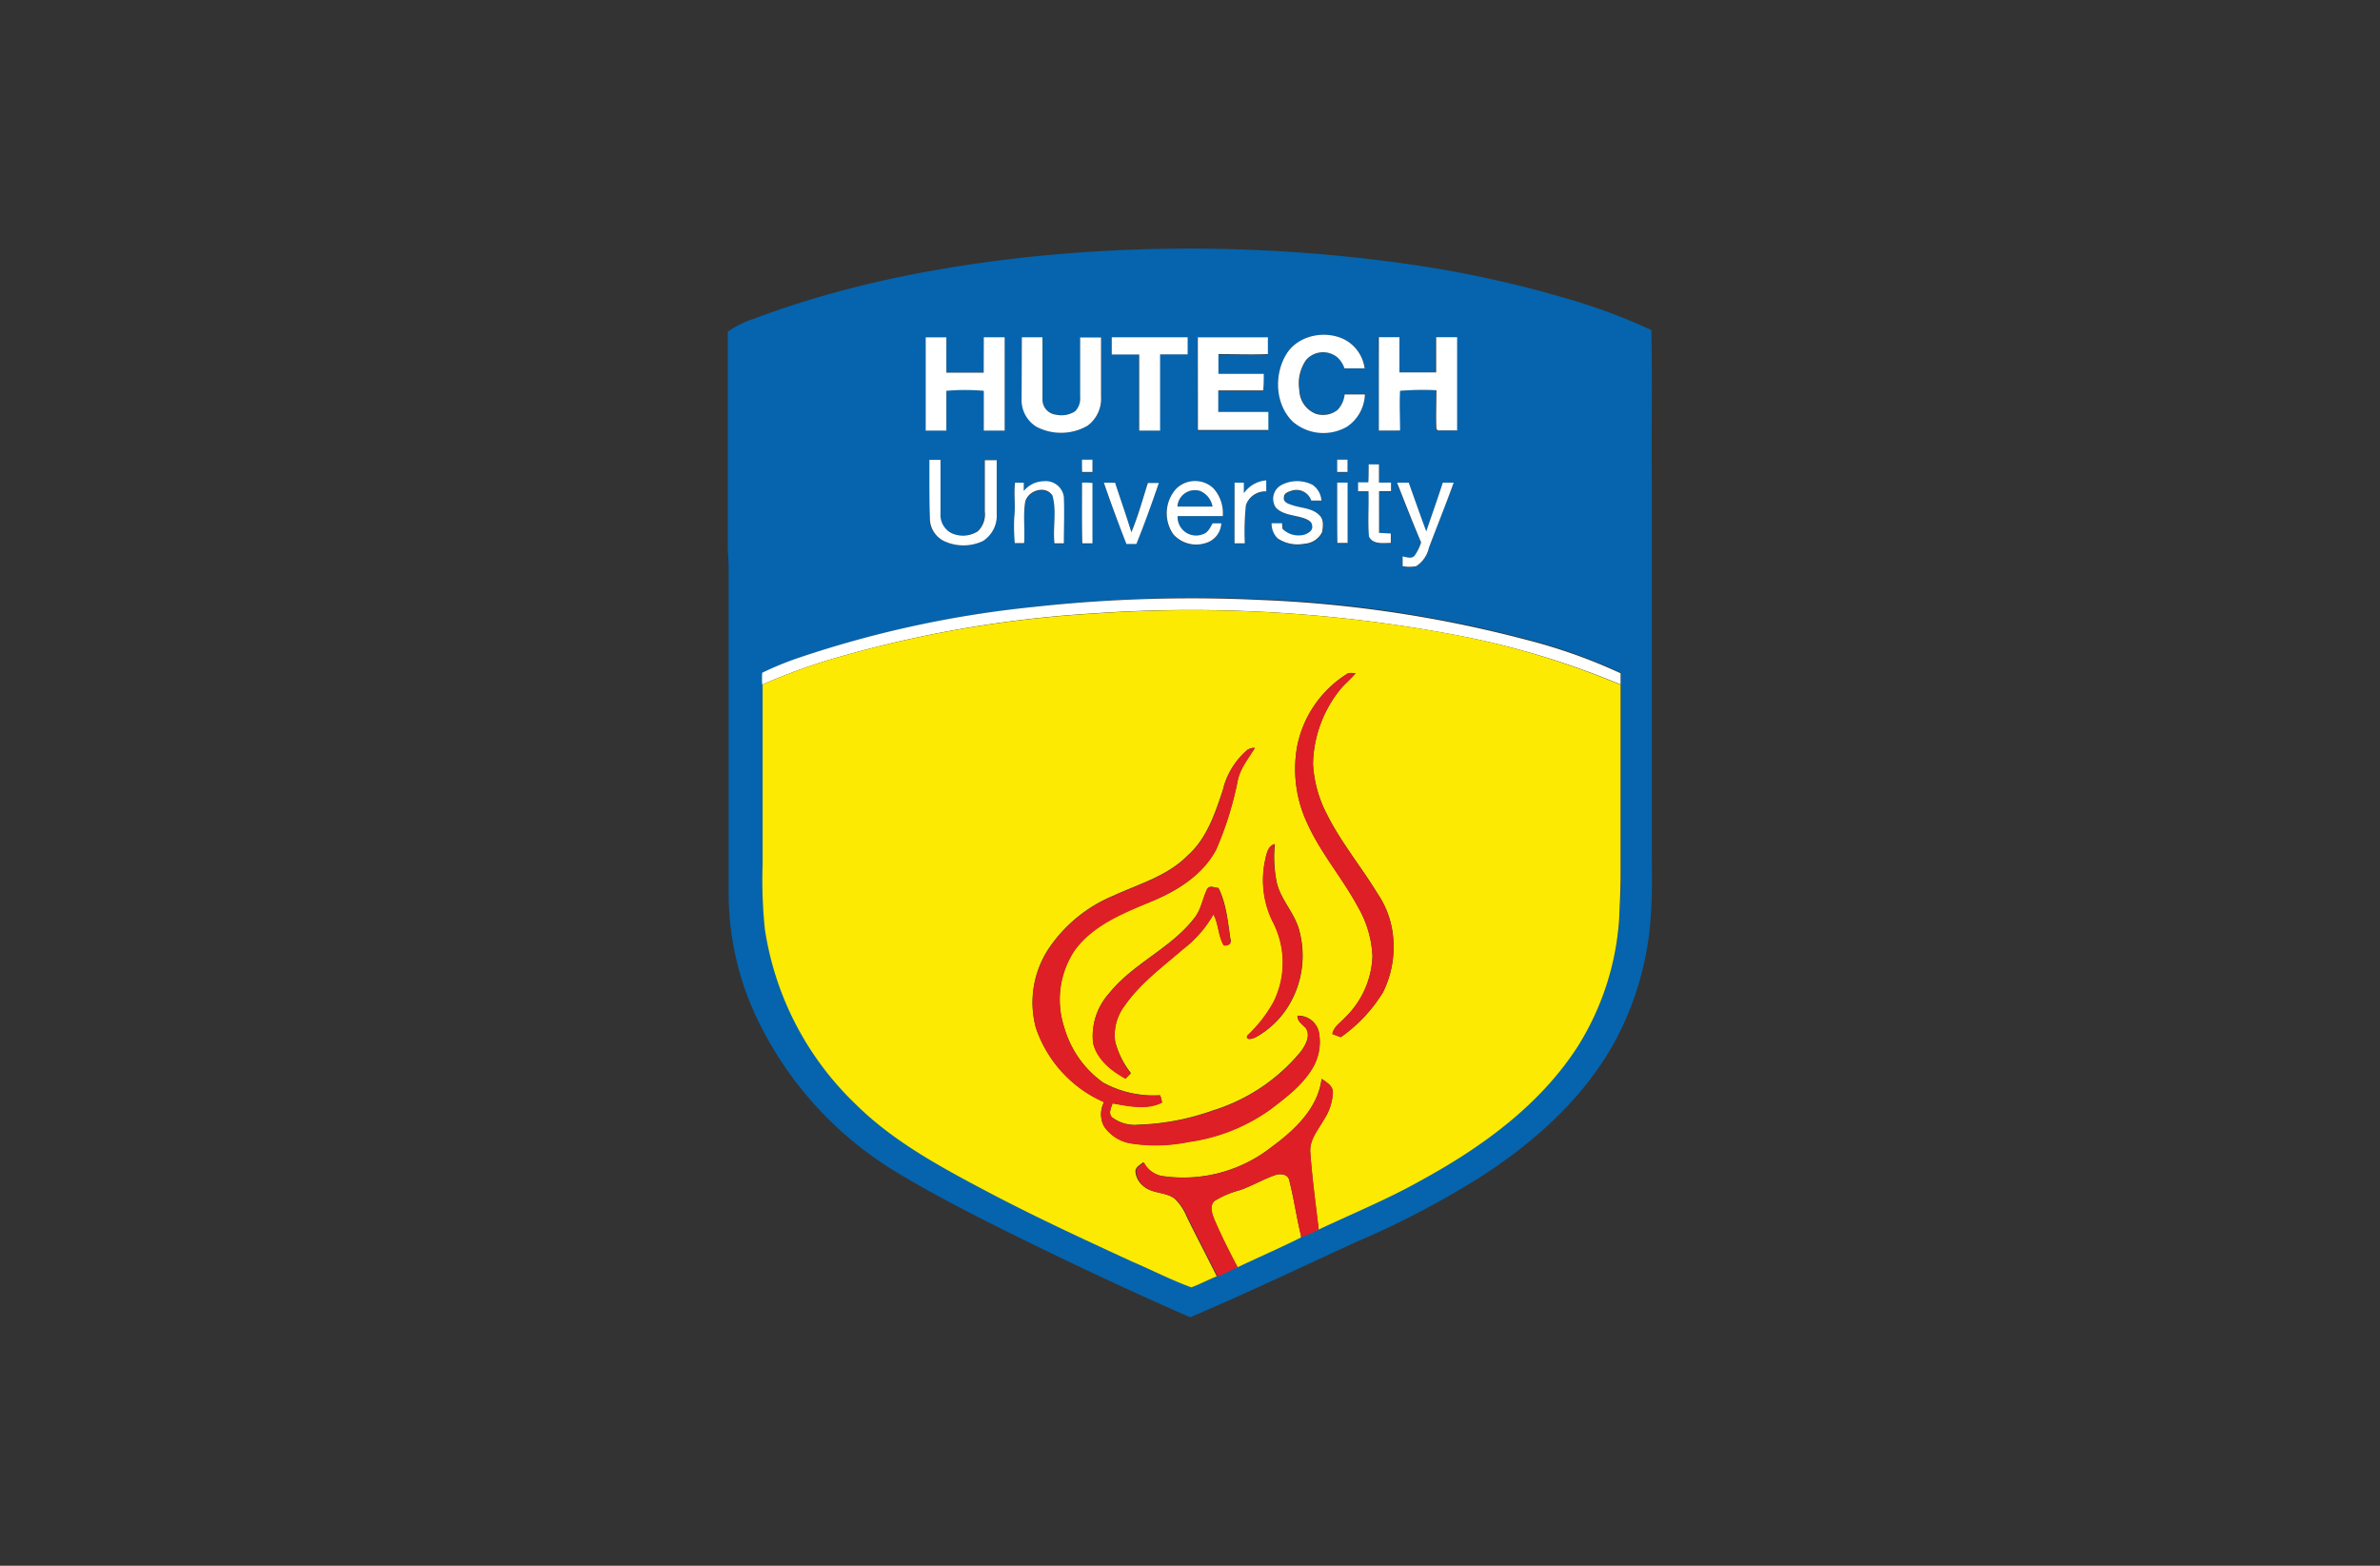
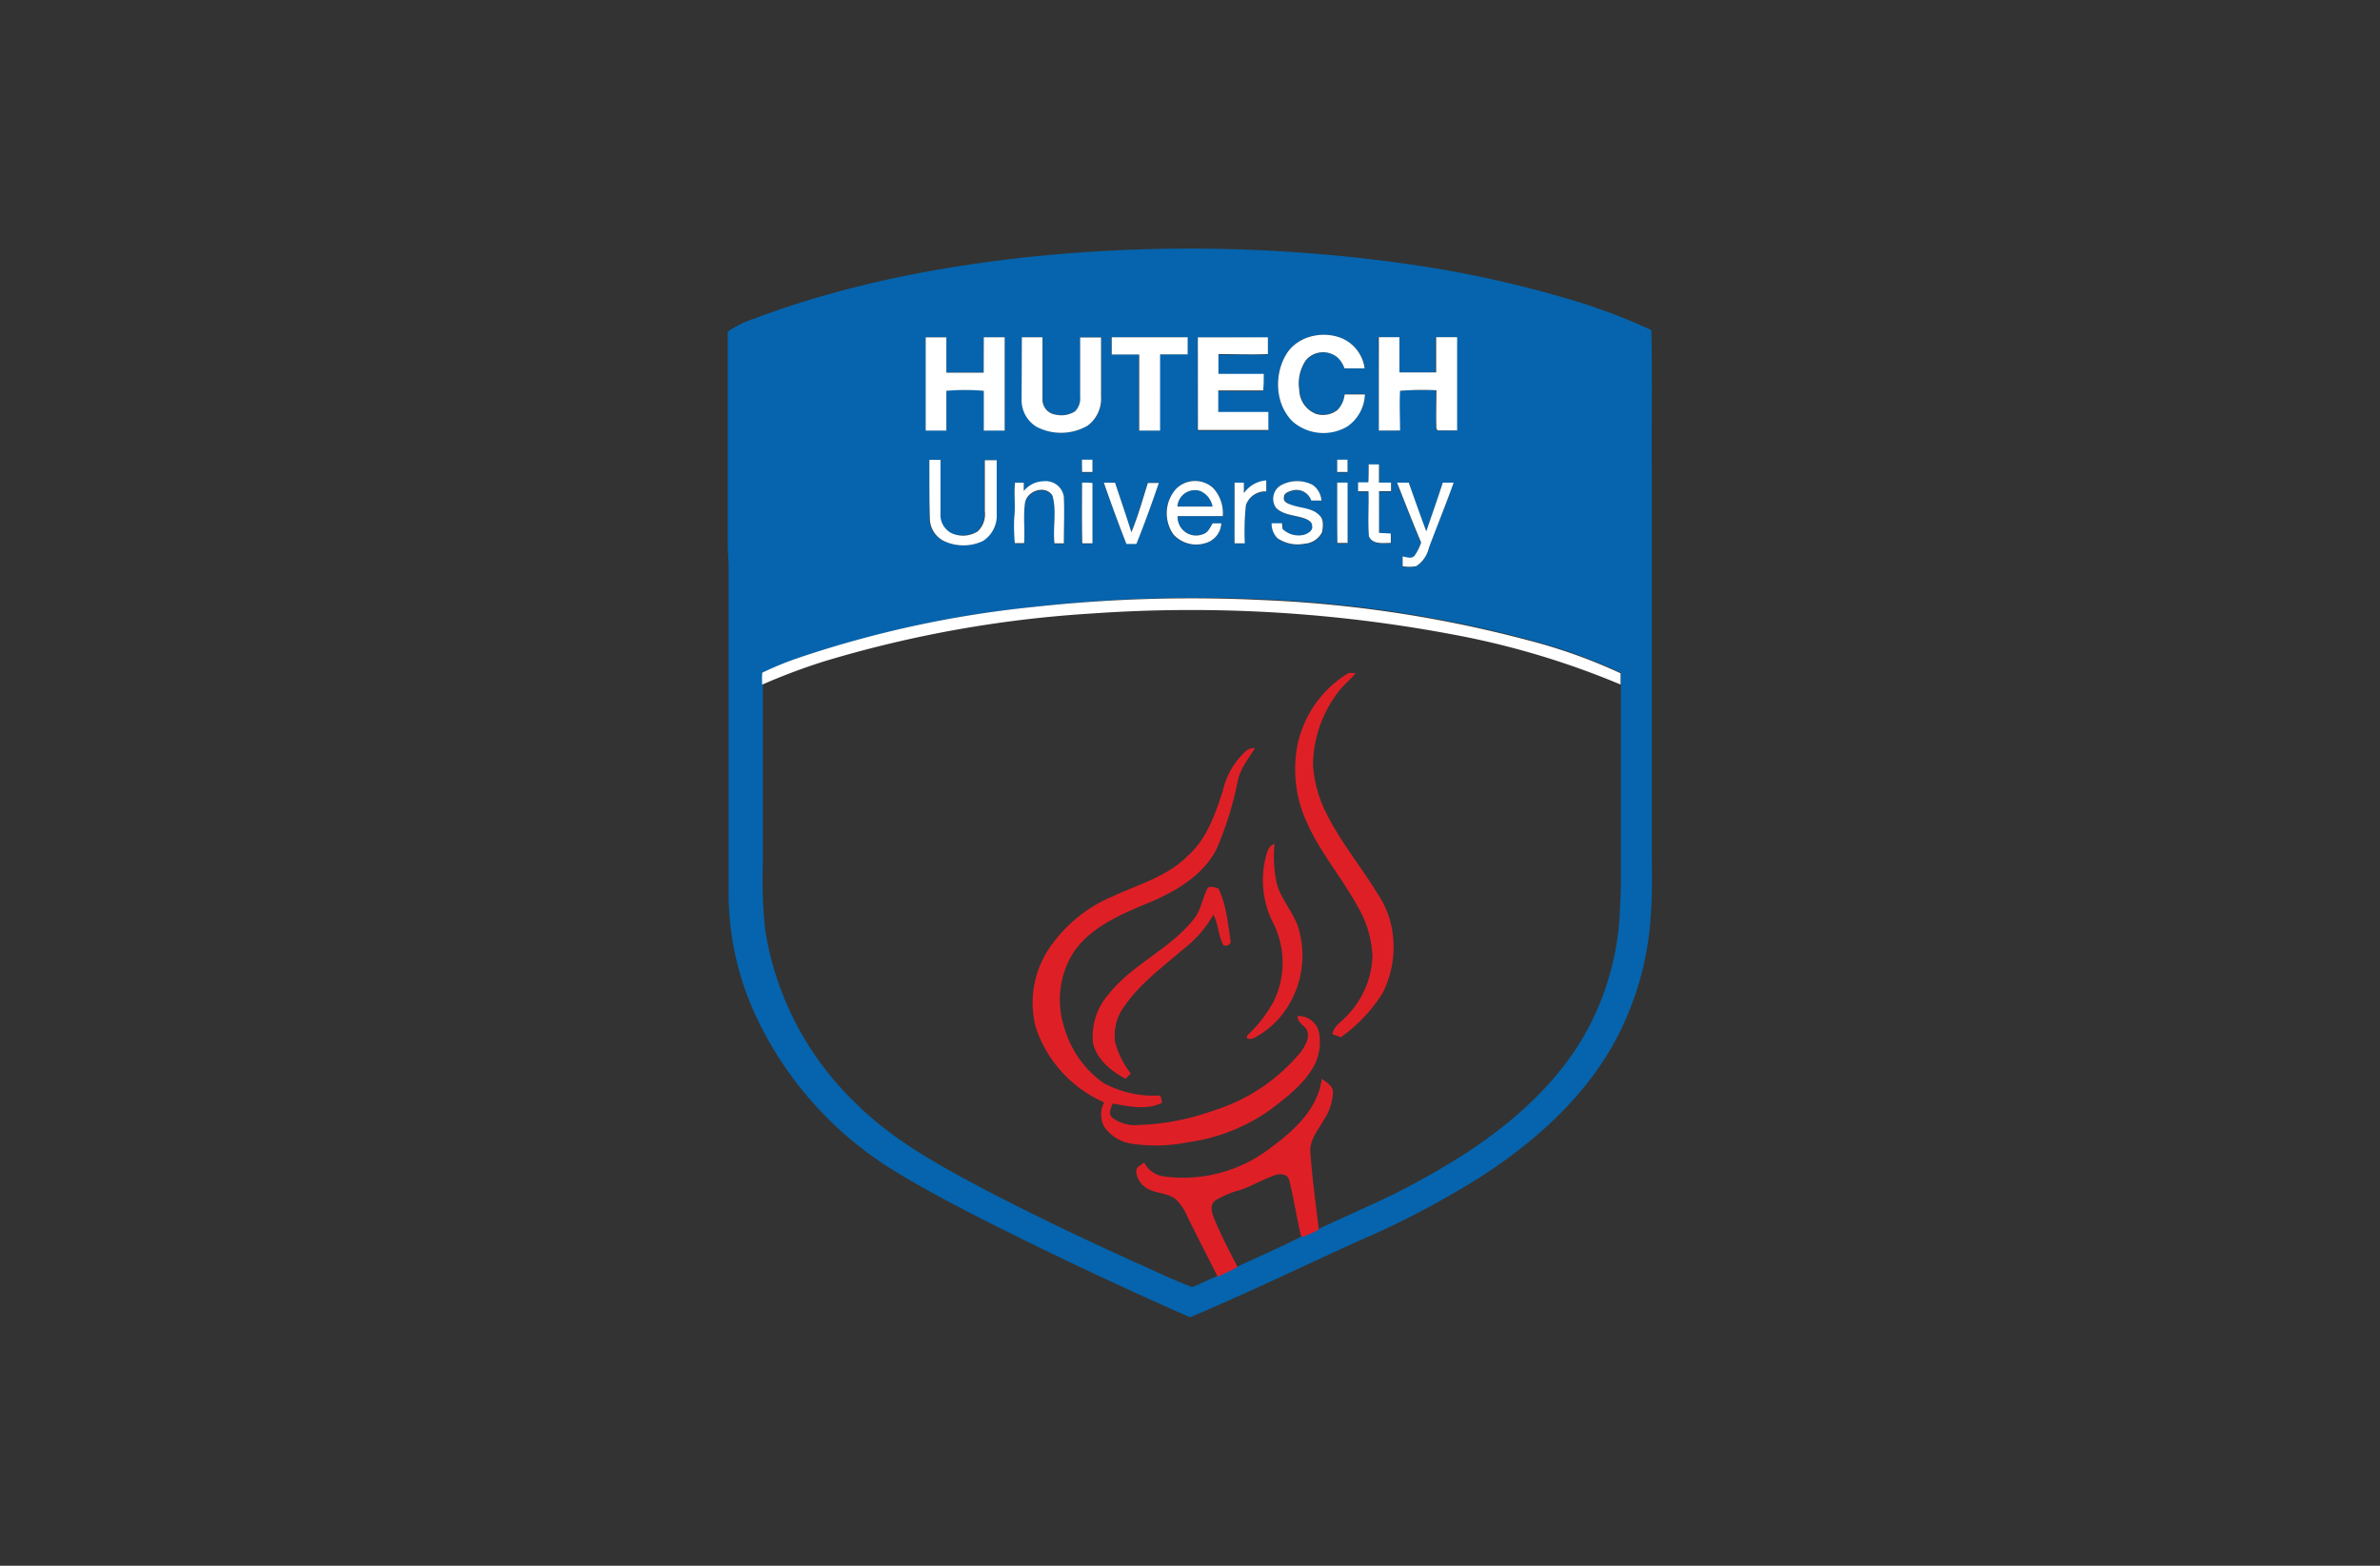
<svg xmlns="http://www.w3.org/2000/svg" viewBox="0 0 304 200">
  <rect x="0" y="0" width="304" height="200" fill="#333333" stroke="none" />
  <path fill="none" d="M0 0h304v200H0z" />
  <path fill="#0564ad" d="M132.23 32.74a197.78 197.78 0 0 1 49.87 1.33 142.5 142.5 0 0 1 18.12 4.09 75.67 75.67 0 0 1 10.71 4c.14 6.3 0 12.62.06 18.93v47.49c0 2.67.08 5.34-.11 8a38.93 38.93 0 0 1-4.59 16.42c-3.95 7.23-10.26 12.87-17.11 17.29a112.49 112.49 0 0 1-15.87 8.32c-7.09 3.23-14.12 6.62-21.3 9.65q-13.65-6-27-12.76c-3.54-1.82-7.07-3.69-10.48-5.76a46.09 46.09 0 0 1-17.79-19.55 37.25 37.25 0 0 1-3.67-16.56V72.56c0-1.07-.13-2.13-.11-3.2v-27a12.94 12.94 0 0 1 3.44-1.68c11.53-4.34 23.67-6.68 35.83-7.94Zm-6.57 10.34v4.5h-4.77v-4.51h-2.64v11.91h2.64V49.9a28.26 28.26 0 0 1 4.78 0v5.08h2.67v-11.9Zm38.6 2.24c-1.54 2.59-1.38 6.34.87 8.48a6 6 0 0 0 6.94.65 5.18 5.18 0 0 0 2.28-4.12h-2.59a3.3 3.3 0 0 1-.93 2 3 3 0 0 1-2.71.49 3.35 3.35 0 0 1-2.12-2.99 5.23 5.23 0 0 1 .87-3.83 2.88 2.88 0 0 1 4-.33 3.35 3.35 0 0 1 .9 1.4h2.58a4.9 4.9 0 0 0-2.67-3.73c-2.53-1.2-5.98-.49-7.42 1.98Zm-33.74-2.24v7.86a4 4 0 0 0 1.91 3.56 6.78 6.78 0 0 0 6.51-.14 4.29 4.29 0 0 0 1.73-3.71v-7.57H138v7.59a2.32 2.32 0 0 1-.65 1.85 3.22 3.22 0 0 1-2.43.43 1.94 1.94 0 0 1-1.73-2v-7.89Zm11.44 0v2.19h3.49v9.72h2.67v-9.73h3.52v-2.19Zm11 0V55h9v-2.3h-6.4v-2.75h5.74c0-.7.07-1.4.07-2.11h-5.79v-2.53h6.32v-2.14c-2.9-.1-5.9-.09-8.9-.08ZM176.12 55h2.62c0-1.69-.05-3.38 0-5.07a35.82 35.82 0 0 1 4.64-.07v4.92a1.81 1.81 0 0 0 .18.21c.82.06 1.64 0 2.47 0V43.08h-2.68v4.5h-4.69v-4.5h-2.63c.07 3.97.06 7.92.09 11.92Zm-57.41 3.74v7.41a3.25 3.25 0 0 0 1.79 2.93 5.83 5.83 0 0 0 5 0 3.84 3.84 0 0 0 1.75-3.44v-6.88h-1.52v6.54a3 3 0 0 1-.9 2.55 3.51 3.51 0 0 1-3.44.19 2.63 2.63 0 0 1-1.32-2.46v-6.86Zm19.49 0v1.62h1.32v-1.57Zm32.6 0v1.62h1.31v-1.57Zm4 .6v2.34h-1.3v1.14h1.33c.05 1.92-.1 3.86.06 5.77.47 1.07 1.86.78 2.79.83v-1.2l-1.5-.08c-.06-1.77 0-3.55 0-5.33h1.53v-1.1h-1.54v-2.38Zm-45.17 2.34c-.17 1.49.08 3-.06 4.48a24.13 24.13 0 0 0 .07 3.29h1.19c.09-1.71-.13-3.45.12-5.15.24-1.54 2.62-2.35 3.5-.92.57 2 0 4.07.26 6.09h1.2v-5.93a2.34 2.34 0 0 0-2.58-2 3.35 3.35 0 0 0-2.54 1.25v-1.06Zm8.56 0v7.79h1.3v-7.7c-.39-.1-.84-.12-1.28-.13Zm2.8 0q1.34 3.91 2.88 7.76h1.27c1-2.57 2-5.17 2.87-7.79h-1.4c-.67 2.11-1.27 4.25-2.11 6.3-.65-2.13-1.39-4.22-2.08-6.33Zm9.19.81a4.68 4.68 0 0 0-.33 5.8 3.92 3.92 0 0 0 4.07 1.12 2.77 2.77 0 0 0 2.08-2.55h-1.1c-.32.55-.6 1.22-1.27 1.4a2.36 2.36 0 0 1-3.2-2.33h5.77a4.75 4.75 0 0 0-1.2-3.57 3.42 3.42 0 0 0-4.8.11Zm7.49-.82v7.77h1.31a32.81 32.81 0 0 1 .16-4.86 2.62 2.62 0 0 1 2.6-1.76v-1.41a3.85 3.85 0 0 0-2.86 1.59v-1.35Zm5.9.33a2 2 0 0 0-.54 2.92c1 1 2.66.89 3.93 1.47.32.16.72.39.68.82.13.6-.47.94-.93 1.12a2.92 2.92 0 0 1-2.85-.72c0-.18 0-.54-.06-.72h-1.33a2.57 2.57 0 0 0 .76 1.92 4.55 4.55 0 0 0 3.44.69 2.68 2.68 0 0 0 2.27-1.5c.11-.7.24-1.6-.35-2.14-.92-1-2.36-.89-3.53-1.32-.46-.17-1.11-.41-1-1 0-.52.56-.7 1-.83a2 2 0 0 1 2.45 1.24h1.3a2.66 2.66 0 0 0-1.12-2 4.31 4.31 0 0 0-4.1.05Zm7.21-.34v7.78h1.31v-7.71Zm7.65 0c1 2.56 2 5.13 3.06 7.67a6.22 6.22 0 0 1-.85 1.71c-.42.43-1 .15-1.51.08v1.24a4.79 4.79 0 0 0 1.73 0 3.76 3.76 0 0 0 1.65-2.36c1-2.79 2.18-5.54 3.17-8.34h-1.39c-.67 2.09-1.41 4.15-2.11 6.22-.77-2.06-1.5-4.14-2.24-6.22ZM132 77.53a136.65 136.65 0 0 0-30.1 6.57 41.38 41.38 0 0 0-4.46 1.84 11 11 0 0 0 0 1.52v23a60.12 60.12 0 0 0 .29 8.27A39 39 0 0 0 109.39 141c4.59 4.57 10.32 7.71 16 10.74 6.34 3.34 12.82 6.41 19.34 9.38 2.52 1.09 5 2.35 7.55 3.28 1.11-.41 2.15-1 3.24-1.41.72-.29 1.43-.61 2.12-1 2.83-1.34 5.72-2.58 8.52-4l.06-.17.13.07a11.76 11.76 0 0 0 2.12-.93c4.41-2.08 8.93-3.93 13.19-6.34 7.71-4.22 15.13-9.6 19.94-17.1a34.93 34.93 0 0 0 5.26-16.26c.08-1.87.23-3.74.18-5.61V85.94a68.91 68.91 0 0 0-11.93-4.27 157.12 157.12 0 0 0-34-5.13 185.23 185.23 0 0 0-29.11.99Z" />
  <path fill="#0564ad" d="M150.39 64.71a2.24 2.24 0 0 1 2.9-2 2.68 2.68 0 0 1 1.59 2c-1.5.03-3 .02-4.49 0Z" />
  <path fill="#fff" d="M125.66 43.08h2.67V55h-2.67v-5.08a28.26 28.26 0 0 0-4.78 0V55h-2.64V43.09h2.64v4.51h4.77c0-1.52.01-3.02.01-4.52ZM164.26 45.32c1.44-2.47 4.89-3.18 7.38-2a4.9 4.9 0 0 1 2.67 3.73h-2.58a3.35 3.35 0 0 0-.9-1.4 2.88 2.88 0 0 0-4 .33 5.23 5.23 0 0 0-.87 3.83 3.35 3.35 0 0 0 2.15 3.06 3 3 0 0 0 2.71-.49 3.3 3.3 0 0 0 .93-2h2.59a5.18 5.18 0 0 1-2.28 4.12 6 6 0 0 1-6.94-.65c-2.24-2.19-2.4-5.94-.86-8.53ZM130.52 43.08h2.64v7.89a1.94 1.94 0 0 0 1.73 2 3.22 3.22 0 0 0 2.43-.43 2.32 2.32 0 0 0 .65-1.85V43.1h2.67v7.57a4.29 4.29 0 0 1-1.73 3.71 6.78 6.78 0 0 1-6.51.14 4 4 0 0 1-1.91-3.56ZM142 43.08h9.7v2.19h-3.52V55h-2.67v-9.72H142v-2.2ZM153 43.09h8.95v2.14c-2.11.08-4.21 0-6.32 0v2.53h5.79c0 .71 0 1.41-.07 2.11h-5.74v2.75h6.4v2.3h-9ZM176.12 55V43.07h2.63v4.5h4.69v-4.5h2.68v11.91h-2.47a1.81 1.81 0 0 1-.18-.21c-.06-1.64 0-3.28 0-4.92a35.82 35.82 0 0 0-4.64.07c-.09 1.69 0 3.38 0 5.07ZM118.71 58.74h1.42v6.86a2.63 2.63 0 0 0 1.32 2.46 3.51 3.51 0 0 0 3.44-.19 3 3 0 0 0 .9-2.55v-6.54h1.52v6.88a3.84 3.84 0 0 1-1.75 3.44 5.83 5.83 0 0 1-5 0 3.25 3.25 0 0 1-1.79-2.93c-.08-2.49-.05-4.96-.06-7.43ZM138.2 58.72h1.34v1.57h-1.32c-.02-.49-.02-1.03-.02-1.57ZM170.8 58.72h1.32v1.57h-1.32ZM174.82 59.32h1.32v2.32h1.54v1.1h-1.53v5.33l1.5.08v1.2c-.93 0-2.32.24-2.79-.83-.16-1.91 0-3.85-.06-5.77h-1.33v-1.14h1.31c.04-.73.04-1.51.04-2.29ZM129.65 61.66h1.12v1.06a3.35 3.35 0 0 1 2.54-1.25 2.34 2.34 0 0 1 2.58 2c.08 2 0 4 0 5.93h-1.2c-.23-2 .31-4.12-.26-6.09-.88-1.43-3.26-.62-3.5.92-.25 1.7 0 3.44-.12 5.15h-1.19a24.13 24.13 0 0 1-.07-3.29c.18-1.45-.07-2.94.1-4.43ZM138.21 61.64c.44 0 .89 0 1.33.06v7.7h-1.3c-.06-2.57-.03-5.17-.03-7.76ZM141 61.66h1.43c.69 2.11 1.43 4.2 2.08 6.33.84-2 1.44-4.19 2.11-6.3h1.4c-.9 2.62-1.83 5.22-2.87 7.79h-1.27q-1.53-3.9-2.88-7.82ZM150.2 62.47a3.42 3.42 0 0 1 4.78-.11 4.75 4.75 0 0 1 1.21 3.56h-5.77a2.36 2.36 0 0 0 3.2 2.33c.67-.18.95-.85 1.27-1.4H156a2.77 2.77 0 0 1-2.05 2.53 3.92 3.92 0 0 1-4.07-1.12 4.68 4.68 0 0 1 .32-5.79Zm.19 2.24h4.49a2.68 2.68 0 0 0-1.59-2 2.24 2.24 0 0 0-2.9 2ZM157.69 61.65h1.19V63a3.85 3.85 0 0 1 2.86-1.64v1.41a2.62 2.62 0 0 0-2.6 1.76 32.81 32.81 0 0 0-.14 4.87h-1.31c-.01-2.57.01-5.16 0-7.75ZM163.59 62a4.31 4.31 0 0 1 4.08-.06 2.66 2.66 0 0 1 1.12 2h-1.3a2 2 0 0 0-2.49-1.27c-.4.13-1 .31-1 .83-.13.61.52.85 1 1 1.17.43 2.61.36 3.53 1.32.59.54.46 1.44.35 2.14a2.68 2.68 0 0 1-2.25 1.49 4.55 4.55 0 0 1-3.44-.69 2.57 2.57 0 0 1-.76-1.92h1.33c0 .18.05.54.06.72a2.92 2.92 0 0 0 2.85.72c.46-.18 1.06-.52.93-1.12 0-.43-.36-.66-.68-.82-1.27-.58-2.88-.43-3.93-1.47a2 2 0 0 1 .6-2.87ZM170.8 61.64h1.33v7.71h-1.31c-.03-2.52-.02-5.12-.02-7.71ZM178.45 61.65h1.49c.74 2.08 1.47 4.16 2.24 6.22.7-2.07 1.44-4.13 2.11-6.22h1.39c-1 2.8-2.13 5.55-3.17 8.34a3.76 3.76 0 0 1-1.62 2.33 4.79 4.79 0 0 1-1.73 0v-1.24c.5.07 1.09.35 1.51-.08a6.22 6.22 0 0 0 .85-1.71c-1.06-2.51-2.06-5.08-3.07-7.64ZM132 77.53a185.23 185.23 0 0 1 29.13-.89 157.12 157.12 0 0 1 34 5.13A68.91 68.91 0 0 1 207 86v1.44A104.46 104.46 0 0 0 185.33 81a180.22 180.22 0 0 0-45.79-2.64 150.24 150.24 0 0 0-34.18 6.09 77.87 77.87 0 0 0-8 3 11 11 0 0 1 0-1.52 41.38 41.38 0 0 1 4.46-1.84A136.65 136.65 0 0 1 132 77.53Z" />
-   <path fill="#fcea03" d="M139.54 78.39A180.22 180.22 0 0 1 185.33 81 104.46 104.46 0 0 1 207 87.48v24.27c0 1.87-.1 3.74-.18 5.61a34.93 34.93 0 0 1-5.26 16.26c-4.81 7.5-12.23 12.88-19.94 17.1-4.26 2.41-8.78 4.26-13.19 6.34-.38-3.27-.84-6.54-1.07-9.83-.15-1.62 1-2.9 1.74-4.22a6.86 6.86 0 0 0 1.14-3.51c0-.84-.84-1.26-1.43-1.7-.48 3.78-3.46 6.56-6.38 8.7a18.25 18.25 0 0 1-13.79 3.74 3.31 3.31 0 0 1-2.61-1.79c-.37.35-1 .58-1 1.19a2.7 2.7 0 0 0 1 1.86c1.13 1 2.82.71 4 1.61a6.53 6.53 0 0 1 1.51 2.22c1.26 2.58 2.6 5.13 3.88 7.7-1.09.44-2.13 1-3.24 1.41-2.57-.93-5-2.19-7.55-3.28-6.52-3-13-6-19.34-9.38-5.66-3-11.39-6.17-16-10.74a39 39 0 0 1-11.59-22.33 60.12 60.12 0 0 1-.29-8.27v-23a77.87 77.87 0 0 1 8-3 150.24 150.24 0 0 1 34.13-6.05ZM172 86.12a14.15 14.15 0 0 0-6.29 9.11 16.27 16.27 0 0 0 1.25 9.89c1.72 3.84 4.51 7 6.5 10.74a13.67 13.67 0 0 1 1.85 6.31 11.51 11.51 0 0 1-3.61 7.91c-.57.63-1.38 1.14-1.51 2l1.07.4a19.37 19.37 0 0 0 5.39-5.73 13.06 13.06 0 0 0 1.2-7.81 11.68 11.68 0 0 0-1.87-4.76c-2.07-3.41-4.64-6.5-6.44-10.07a15.75 15.75 0 0 1-1.83-6.53 15.64 15.64 0 0 1 3.53-9.58c.6-.71 1.33-1.3 1.9-2-.39 0-.83-.13-1.14.12Zm-12.68 9.69a9.64 9.64 0 0 0-3.13 5.11c-1 3-2.06 6.21-4.51 8.37-2.58 2.62-6.22 3.62-9.47 5.12a18.46 18.46 0 0 0-8.35 6.89 12.48 12.48 0 0 0-1.57 9.91 15.92 15.92 0 0 0 8.73 9.56 3.28 3.28 0 0 0 0 3.1 5.15 5.15 0 0 0 3.32 2.15 20.79 20.79 0 0 0 7.46-.17 23.48 23.48 0 0 0 10.45-4.15c2.1-1.58 4.3-3.25 5.58-5.61a6.57 6.57 0 0 0 .62-4.29 2.67 2.67 0 0 0-2.73-2.06c0 .75.66 1.11 1.09 1.6.61 1-.07 2.19-.68 3a23.55 23.55 0 0 1-11.18 7.49 31.27 31.27 0 0 1-9.56 1.83 4.79 4.79 0 0 1-3.3-.91c-.58-.5-.15-1.25 0-1.83 2.06.35 4.34.86 6.32-.1a3.74 3.74 0 0 0-.24-.93 13.35 13.35 0 0 1-7.26-1.61 13.07 13.07 0 0 1-5-7.12 11.33 11.33 0 0 1 1.29-9.7c2.24-3.18 5.95-4.82 9.47-6.17s6.89-3.43 8.67-6.8a43.32 43.32 0 0 0 2.74-8.77c.31-1.6 1.38-2.85 2.19-4.2a1.63 1.63 0 0 0-.98.29Zm2.3 14a12 12 0 0 0 .95 7.9 11.29 11.29 0 0 1 .15 10.22 17.46 17.46 0 0 1-3.39 4.36c-.22.65.66.39 1 .24a11.33 11.33 0 0 0 4.45-4.37A12.28 12.28 0 0 0 166 119c-.53-2.25-2.32-3.93-2.89-6.16a16.41 16.41 0 0 1-.27-5c-.93.24-1.05 1.25-1.25 2.02Zm-7.44 3.78c-.58 1.22-.76 2.62-1.64 3.69-3 3.88-7.85 5.79-10.91 9.64a8.11 8.11 0 0 0-2 6.29c.51 2.11 2.32 3.55 4.15 4.54l.67-.69a10.92 10.92 0 0 1-2-4 6.18 6.18 0 0 1 1.22-4.64c2-2.87 4.84-4.95 7.45-7.21a14.76 14.76 0 0 0 3.88-4.44c.67 1.23.59 2.74 1.31 3.94.46.12 1.07-.17.86-.74-.34-2.21-.51-4.53-1.54-6.56-.5-.01-1.22-.41-1.48.23Z" />
-   <path fill="#fcea03" d="M162.85 150.11c.64-.24 1.63-.17 1.82.62.61 2.37.94 4.81 1.53 7.19l-.06.17c-2.8 1.4-5.69 2.64-8.52 4l.44-.22c-1.05-2-2.08-4.07-3-6.18-.28-.72-.61-1.74.11-2.31a11.84 11.84 0 0 1 3.23-1.36c1.54-.55 2.94-1.38 4.45-1.91Z" />
  <path fill="#df1f26" d="M172 86.12c.34-.25.78-.13 1.17-.15-.57.73-1.3 1.32-1.9 2a15.64 15.64 0 0 0-3.56 9.62 15.75 15.75 0 0 0 1.83 6.53c1.8 3.57 4.37 6.66 6.44 10.07a11.68 11.68 0 0 1 1.87 4.76 13.06 13.06 0 0 1-1.2 7.81 19.37 19.37 0 0 1-5.39 5.73l-1.07-.4c.13-.9.94-1.41 1.51-2a11.51 11.51 0 0 0 3.61-7.91 13.67 13.67 0 0 0-1.85-6.31c-2-3.69-4.78-6.9-6.5-10.74a16.27 16.27 0 0 1-1.25-9.89 14.15 14.15 0 0 1 6.29-9.12ZM159.29 95.81a1.63 1.63 0 0 1 1-.25c-.81 1.35-1.88 2.6-2.19 4.2a43.32 43.32 0 0 1-2.74 8.77c-1.78 3.37-5.27 5.38-8.67 6.8s-7.23 3-9.47 6.17a11.33 11.33 0 0 0-1.29 9.7 13.07 13.07 0 0 0 5 7.12 13.35 13.35 0 0 0 7.26 1.61 3.74 3.74 0 0 1 .24.93c-2 1-4.26.45-6.32.1-.19.58-.62 1.33 0 1.83a4.79 4.79 0 0 0 3.3.91 31.27 31.27 0 0 0 9.56-1.83 23.55 23.55 0 0 0 11.18-7.49c.61-.85 1.29-2 .68-3-.43-.49-1.11-.85-1.09-1.6a2.67 2.67 0 0 1 2.73 2.06 6.57 6.57 0 0 1-.62 4.29c-1.28 2.36-3.48 4-5.58 5.61a23.48 23.48 0 0 1-10.45 4.15 20.79 20.79 0 0 1-7.46.17 5.15 5.15 0 0 1-3.32-2.15 3.28 3.28 0 0 1 0-3.1 15.92 15.92 0 0 1-8.73-9.56 12.48 12.48 0 0 1 1.57-9.91 18.46 18.46 0 0 1 8.35-6.89c3.25-1.5 6.89-2.5 9.47-5.12 2.45-2.16 3.53-5.35 4.51-8.37a9.64 9.64 0 0 1 3.08-5.15Z" />
  <path fill="#df1f26" d="M161.59 109.86c.2-.77.32-1.78 1.21-2.07a16.41 16.41 0 0 0 .27 5c.57 2.23 2.36 3.91 2.89 6.16a12.28 12.28 0 0 1-1.22 9.21 11.33 11.33 0 0 1-4.45 4.37c-.33.15-1.21.41-1-.24a17.46 17.46 0 0 0 3.39-4.36 11.29 11.29 0 0 0-.15-10.22 12 12 0 0 1-.94-7.85ZM154.15 113.64c.26-.64 1-.24 1.47-.17 1 2 1.2 4.35 1.54 6.56.21.57-.4.86-.86.74-.72-1.2-.64-2.71-1.31-3.94a14.76 14.76 0 0 1-3.88 4.44c-2.61 2.26-5.47 4.34-7.45 7.21a6.18 6.18 0 0 0-1.22 4.64 10.92 10.92 0 0 0 2 4l-.67.69c-1.83-1-3.64-2.43-4.15-4.54a8.11 8.11 0 0 1 2-6.29c3.06-3.85 7.89-5.76 10.91-9.64.86-1.08 1.04-2.48 1.62-3.7ZM162.45 146.5c2.92-2.14 5.9-4.92 6.38-8.7.59.44 1.39.86 1.43 1.7a6.86 6.86 0 0 1-1.14 3.51c-.74 1.32-1.89 2.6-1.74 4.22.23 3.29.69 6.56 1.07 9.83a11.76 11.76 0 0 1-2.12.93l-.13-.07c-.59-2.38-.92-4.82-1.53-7.19-.19-.79-1.18-.86-1.82-.62-1.51.53-2.91 1.36-4.42 1.89a11.84 11.84 0 0 0-3.23 1.36c-.72.57-.39 1.59-.11 2.31.89 2.11 1.92 4.15 3 6.18l-.44.22c-.69.35-1.4.67-2.12 1-1.28-2.57-2.62-5.12-3.88-7.7a6.53 6.53 0 0 0-1.51-2.22c-1.17-.9-2.86-.64-4-1.61a2.7 2.7 0 0 1-1-1.86c-.08-.61.59-.84 1-1.19a3.31 3.31 0 0 0 2.61 1.79 18.25 18.25 0 0 0 13.7-3.78Z" />
</svg>